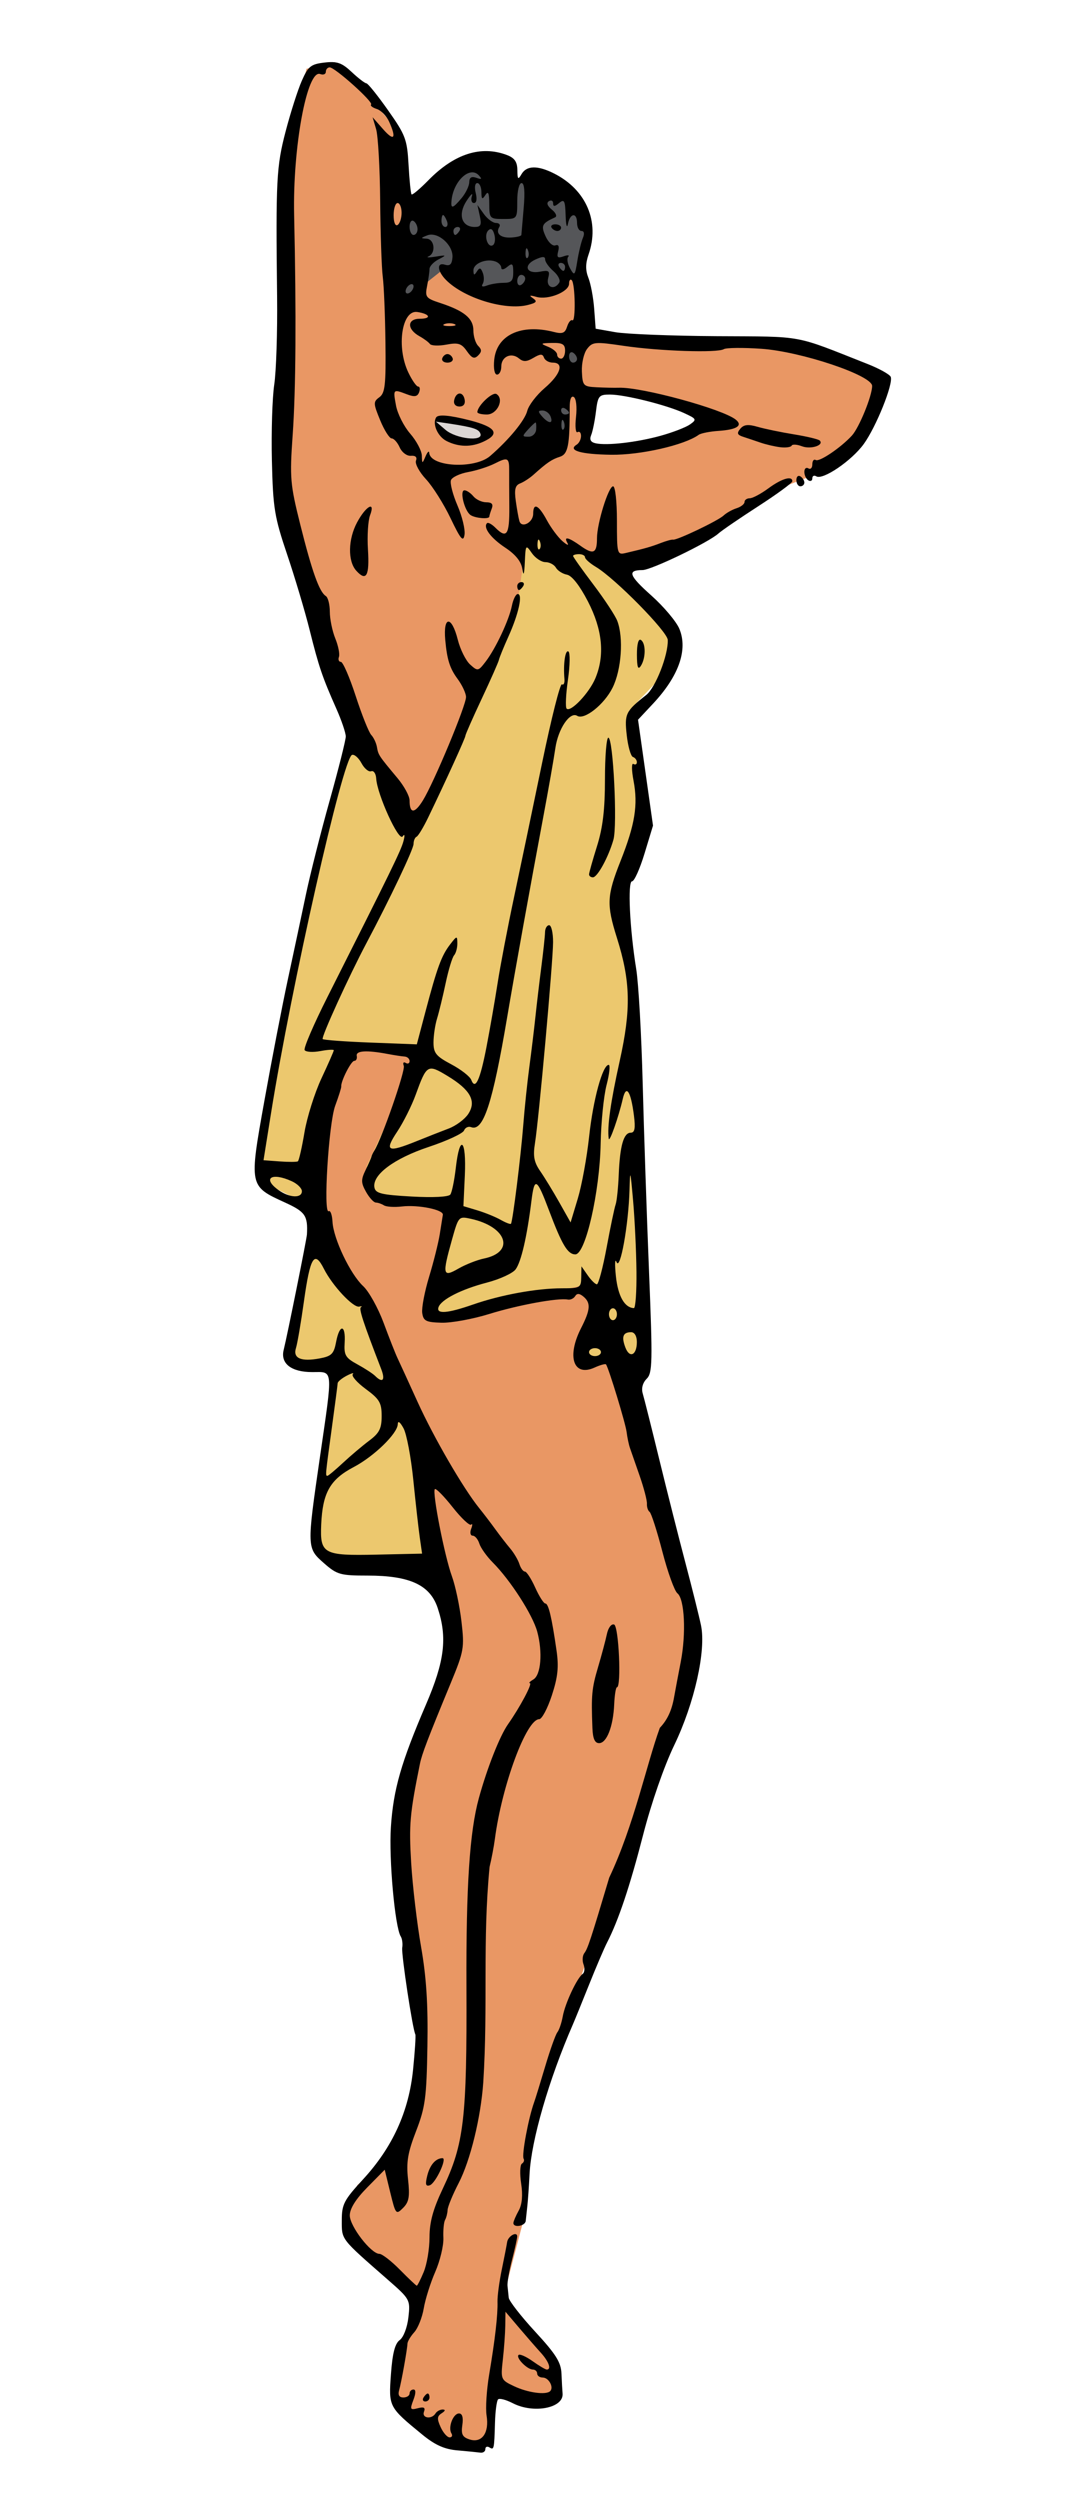
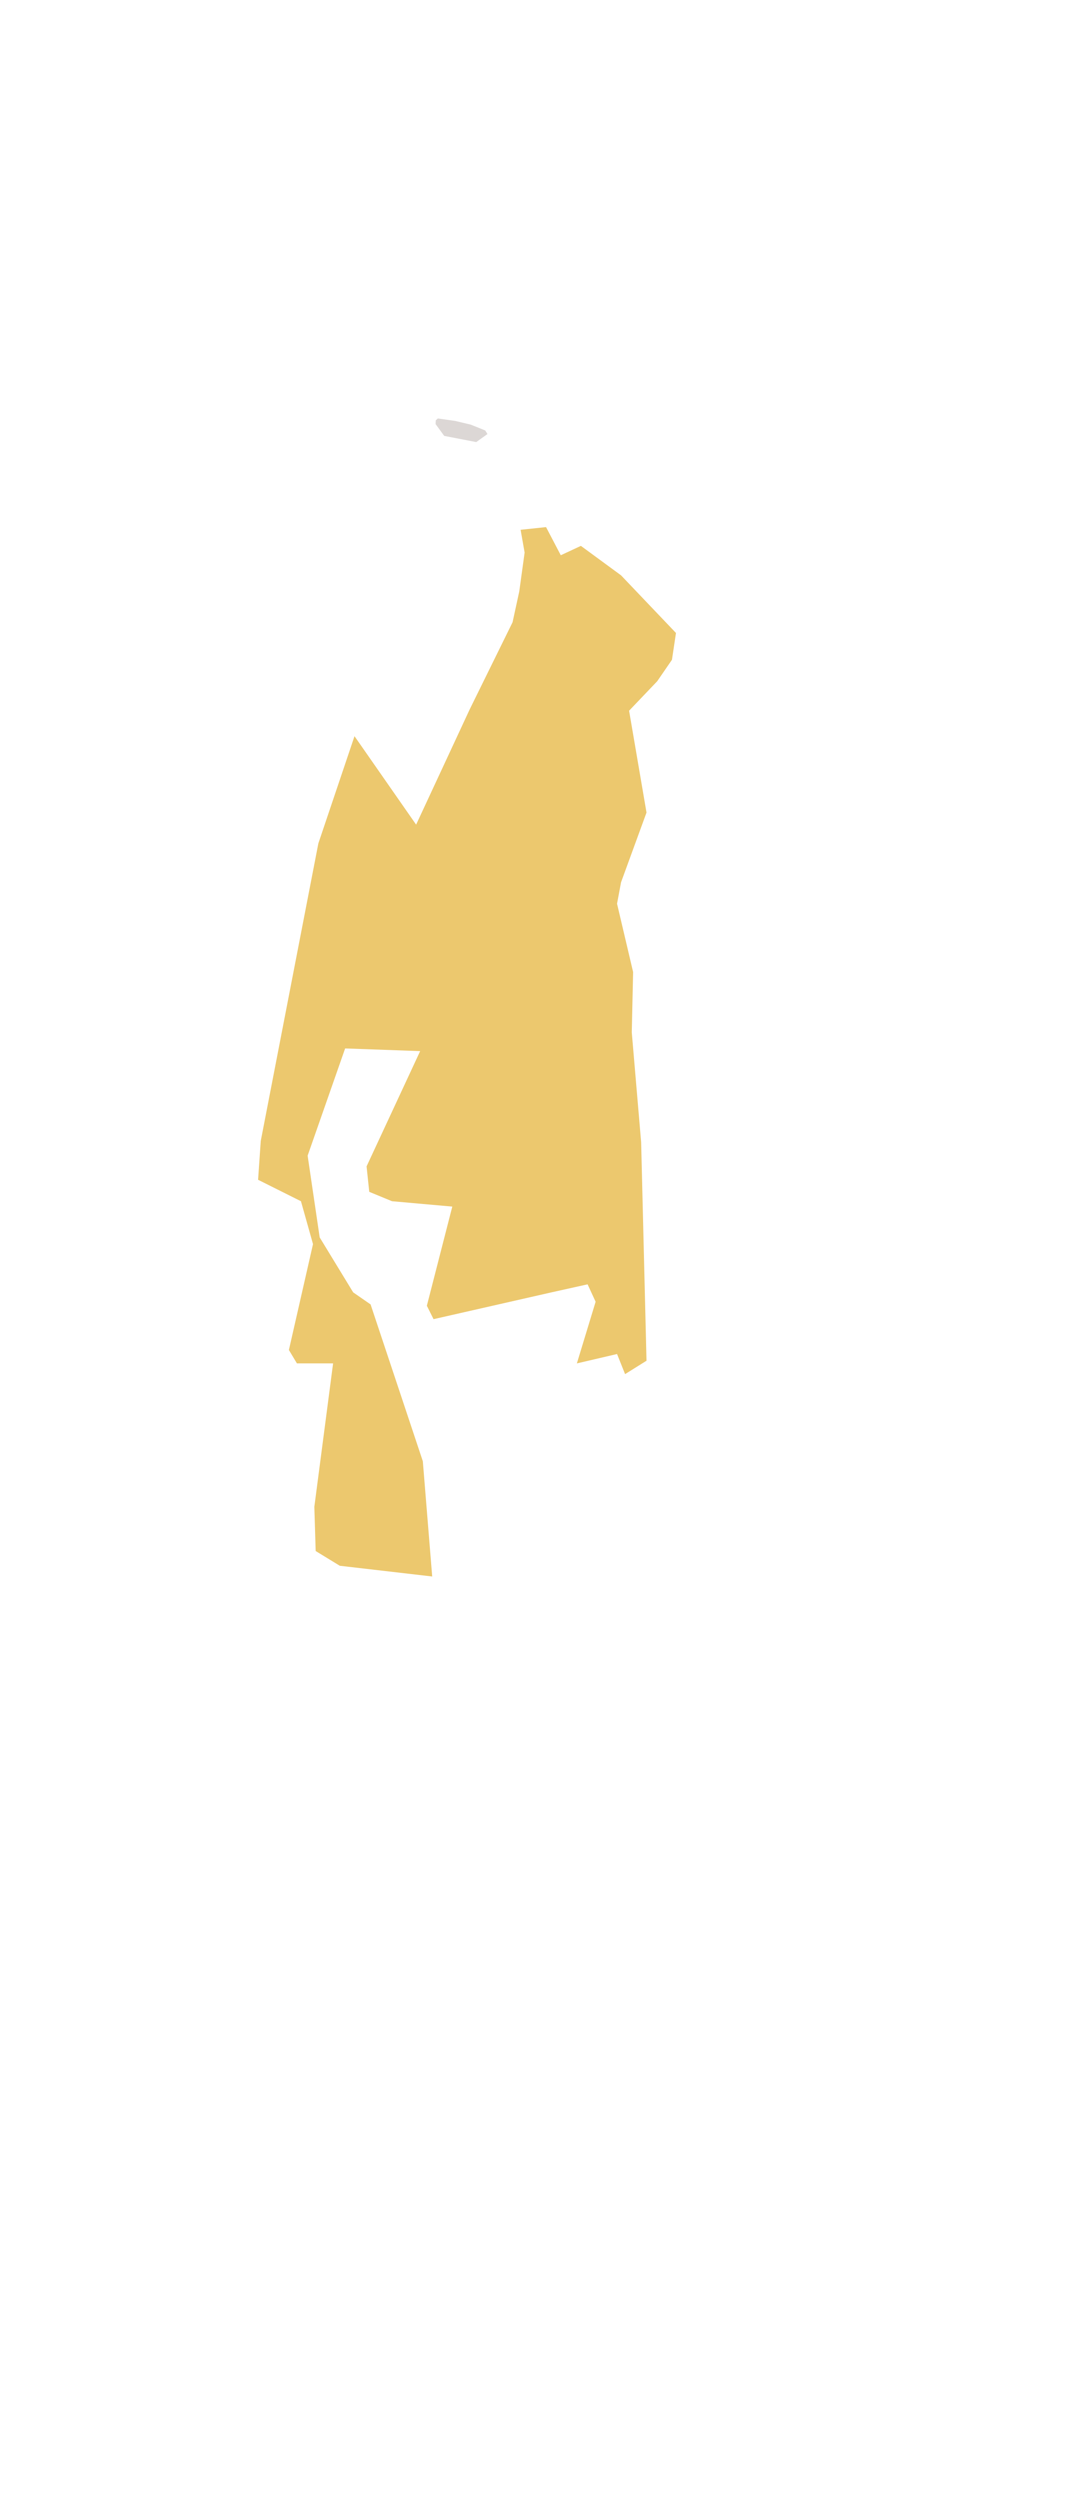
<svg xmlns="http://www.w3.org/2000/svg" xmlns:ns1="http://www.inkscape.org/namespaces/inkscape" xmlns:ns2="http://sodipodi.sourceforge.net/DTD/sodipodi-0.dtd" width="190mm" height="440mm" viewBox="0 0 673.228 1559.055" id="svg9429" version="1.1" ns1:version="0.92.1 r15371" ns2:docname="saucyladyinyellowtowel-remix.svg">
  <defs id="defs9431" />
  <ns2:namedview id="base" pagecolor="#ffffff" bordercolor="#666666" borderopacity="1.0" ns1:pageopacity="0.0" ns1:pageshadow="2" ns1:zoom="0.28040756" ns1:cx="1369.1633" ns1:cy="897.4019" ns1:document-units="px" ns1:current-layer="g10117" showgrid="false" fit-margin-top="0" fit-margin-left="0" fit-margin-right="0" fit-margin-bottom="0" ns1:window-width="1366" ns1:window-height="705" ns1:window-x="-8" ns1:window-y="-8" ns1:window-maximized="1" ns1:snap-global="false" />
  <g ns1:label="Layer 1" ns1:groupmode="layer" id="layer1" transform="translate(-428.984,58.064)">
    <g id="g10004">
      <g id="g10103" transform="matrix(2.488,0,0,2.488,-1746.552,130.249)">
        <g id="g10117" transform="translate(338.881,31.499)">
-           <path style="fill:#e99764;fill-opacity:1;fill-rule:evenodd;stroke:none;stroke-width:1px;stroke-linecap:butt;stroke-linejoin:miter;stroke-opacity:1" d="M 222.891 41.246 L 204.168 45.703 L 189.902 106.33 L 189.902 258.785 L 187.227 337.244 L 238.047 495.049 L 273.709 550.326 L 227.348 706.35 L 206.842 783.023 L 219.324 834.734 L 246.963 872.18 L 261.227 910.516 L 285.299 971.143 L 284.408 1019.287 L 301.348 1086.152 L 295.998 1119.141 L 267.469 1195.814 L 269.25 1272.488 L 279.949 1341.139 L 279.949 1378.584 L 262.119 1432.971 L 238.047 1452.584 L 230.021 1471.307 L 232.697 1489.139 L 279.059 1526.584 L 273.709 1549.764 L 264.793 1564.92 L 263.01 1597.908 L 293.322 1625.547 L 319.178 1627.33 L 325.42 1621.98 L 328.986 1586.318 L 353.949 1597.908 L 373.562 1593.451 L 369.998 1572.945 L 334.334 1530.15 L 349.492 1472.199 L 354.84 1414.246 L 386.045 1316.176 L 435.08 1177.092 L 466.285 1096.852 L 445.779 1018.394 L 410.117 913.191 L 409.227 376.473 L 446.672 365.773 L 516.213 325.652 L 548.309 313.172 L 574.164 294.449 L 587.537 250.762 L 529.586 228.473 L 461.828 227.582 L 388.721 221.34 L 383.371 169.631 L 265.855 157.045 L 272.816 141.1 L 267.469 89.391 L 234.48 51.943 L 222.891 41.246 z M 395.852 260.568 L 421.707 260.568 L 474.311 278.4 L 446.672 289.99 L 401.201 298.906 L 389.611 298.016 L 395.852 260.568 z " transform="matrix(0.377,0,0,0.377,535.418,-107.177)" id="path4502" />
          <path style="opacity:1;fill:#dcd7d5;fill-opacity:1;fill-rule:evenodd;stroke:none;stroke-width:0.402px;stroke-linecap:butt;stroke-linejoin:miter;stroke-opacity:1" d="m 645.329,-2.307 -0.517,0.47 -0.047,0.94 2.161,2.96 8.034,1.55 2.819,-2.02 -0.564,-0.893 -3.618,-1.456 -3.946,-0.94 z" id="path10147" ns1:connector-curvature="0" />
-           <path style="fill:#555659;fill-opacity:1;fill-rule:evenodd;stroke:none;stroke-width:1.067px;stroke-linecap:butt;stroke-linejoin:miter;stroke-opacity:1" d="M 319.82 103.08 L 273.564 140.084 L 265.855 157.045 L 268.482 200.17 L 295.664 178.631 L 323.932 195.592 L 356.824 196.105 L 376.164 190.705 L 386.633 176.061 L 392.287 152.42 L 379.951 127.236 L 356.824 113.873 L 343.461 119.525 L 328.043 107.191 L 319.82 103.08 z M 381.494 224.887 L 378.41 233.109 L 373.785 253.154 L 356.824 268.572 L 338.322 296.84 L 345.518 305.062 L 373.785 292.729 L 377.896 288.102 L 379.236 276.674 L 379.369 259.068 L 386.633 242.875 L 387.146 226.428 L 381.494 224.887 z " transform="matrix(0.377,0,0,0.377,535.418,-107.177)" id="path10113" />
          <path style="fill:#ecc86e;fill-rule:evenodd;stroke:none;stroke-width:0.377px;stroke-linecap:butt;stroke-linejoin:miter;stroke-opacity:1;fill-opacity:1" d="m 624.433,77.322 15.452,22.17 13.436,-28.888 10.749,-21.834 1.68,-7.726 1.344,-9.741 -1.008,-5.71 6.382,-0.672 3.695,7.054 5.039,-2.351 10.077,7.39 13.772,14.444 -1.008,6.718 -3.695,5.374 -7.054,7.39 4.367,25.529 -6.382,17.467 -1.008,5.374 4.031,17.131 -0.336,15.116 2.351,27.544 1.344,54.752 -5.374,3.359 -2.015,-5.039 -10.077,2.351 4.703,-15.452 -2.015,-4.367 -9.069,2.015 -29.56,6.718 -1.68,-3.359 6.382,-24.857 -15.116,-1.344 -5.71,-2.351 -0.672,-6.382 13.436,-28.888 -18.811,-0.672 -9.405,26.872 3.023,20.49 8.398,13.772 4.367,3.023 13.1,39.301 2.351,28.888 -23.177,-2.687 -6.046,-3.695 -0.336,-11.085 4.703,-35.942 h -9.069 l -2.015,-3.359 6.046,-26.536 -3.023,-10.749 -10.749,-5.374 0.672,-9.741 14.444,-74.571 z" id="path4507" ns1:connector-curvature="0" />
-           <path ns1:connector-curvature="0" id="path10105" d="m 650.262,506.958 c -3.299,-0.29 -5.633,-1.338 -8.849,-3.973 -8.409,-6.891 -8.434,-6.939 -7.842,-15.121 0.38,-5.253 1.006,-7.686 2.203,-8.561 0.951,-0.695 1.889,-3.152 2.176,-5.696 0.496,-4.403 0.415,-4.552 -5.174,-9.439 -11.899,-10.406 -11.533,-9.935 -11.533,-14.832 0,-4.073 0.529,-5.095 5.348,-10.327 7.386,-8.02 11.472,-16.984 12.531,-27.493 0.461,-4.573 0.715,-8.545 0.566,-8.828 -0.696,-1.318 -3.546,-20.138 -3.287,-21.709 0.161,-0.977 -0.005,-2.25 -0.369,-2.828 -1.462,-2.324 -3.005,-19.436 -2.474,-27.434 0.627,-9.441 2.549,-16.142 8.809,-30.712 4.672,-10.872 5.385,-16.762 2.926,-24.174 -1.92,-5.787 -6.99,-8.129 -17.598,-8.129 -6.831,0 -7.646,-0.232 -10.917,-3.104 -4.308,-3.783 -4.312,-3.868 -1.042,-26.396 3.325,-22.912 3.452,-21.5 -1.921,-21.5 -5.254,0 -8.002,-2.15 -7.139,-5.586 0.863,-3.438 5.766,-27.76 5.828,-28.914 0.256,-4.704 -0.417,-5.681 -5.511,-8.005 -9.008,-4.109 -8.999,-4.066 -5.158,-25.5 1.823,-10.173 4.479,-23.896 5.901,-30.496 1.422,-6.6 3.447,-16.11 4.5,-21.134 1.053,-5.024 3.735,-15.634 5.961,-23.58 2.226,-7.945 4.047,-15.184 4.047,-16.087 0,-0.902 -1.055,-4.016 -2.344,-6.92 -3.547,-7.99 -4.412,-10.536 -6.72,-19.78 -1.167,-4.675 -3.704,-13.183 -5.638,-18.907 -3.191,-9.447 -3.544,-11.614 -3.825,-23.5 -0.17,-7.201 0.095,-15.793 0.589,-19.093 0.494,-3.3 0.816,-13.2 0.715,-22 -0.337,-29.347 -0.166,-32.642 2.151,-41.5 1.223,-4.675 3.04,-10.357 4.038,-12.628 1.598,-3.634 2.275,-4.181 5.664,-4.577 3.193,-0.373 4.363,0.032 6.86,2.373 1.656,1.552 3.313,2.825 3.683,2.827 0.37,0.003 2.814,3.042 5.432,6.755 4.391,6.228 4.789,7.29 5.143,13.733 0.211,3.84 0.551,7.15 0.756,7.354 0.204,0.204 2.102,-1.393 4.216,-3.551 6.515,-6.646 13.203,-8.787 19.715,-6.311 1.889,0.718 2.573,1.706 2.596,3.75 0.026,2.368 0.18,2.518 1.05,1.025 1.274,-2.187 4.078,-2.228 8.22,-0.123 8.041,4.088 11.437,12.093 8.592,20.254 -0.794,2.279 -0.805,3.951 -0.038,5.899 0.589,1.496 1.237,4.969 1.441,7.719 l 0.371,4.999 4.917,0.868 c 2.705,0.477 14.142,0.928 25.417,1.001 22.278,0.144 19.058,-0.449 37.871,6.98 2.954,1.167 5.562,2.619 5.796,3.227 0.674,1.757 -3.668,12.55 -6.77,16.827 -3.041,4.192 -10.264,9.108 -11.899,8.097 -0.549,-0.339 -0.998,-0.114 -0.998,0.501 0,0.615 -0.45,0.84 -1,0.5 -0.55,-0.34 -1,-1.293 -1,-2.118 0,-0.825 0.45,-1.222 1,-0.882 0.55,0.34 1,-0.11 1,-1 0,-0.89 0.383,-1.381 0.851,-1.092 0.896,0.554 6.271,-3.071 9.067,-6.114 1.826,-1.987 5.082,-9.966 5.082,-12.452 0,-2.658 -17.84,-8.636 -27.808,-9.319 -4.57,-0.313 -8.794,-0.269 -9.388,0.098 -1.58,0.977 -16.101,0.499 -25.066,-0.825 -7.233,-1.068 -7.862,-1.015 -9.234,0.779 -0.809,1.059 -1.391,3.612 -1.293,5.675 0.17,3.559 0.36,3.759 3.734,3.928 1.955,0.098 4.454,0.149 5.554,0.112 5.741,-0.189 25.971,5.328 29.292,7.989 1.86,1.491 0.302,2.516 -4.292,2.824 -2.2,0.147 -4.45,0.593 -5,0.991 -3.58,2.588 -14.613,5.096 -21.962,4.993 -7.625,-0.107 -10.965,-1.088 -8.626,-2.535 0.598,-0.37 1.087,-1.347 1.087,-2.172 0,-0.825 -0.394,-1.257 -0.875,-0.959 -0.481,0.297 -0.654,-1.417 -0.385,-3.811 0.281,-2.492 0.044,-4.628 -0.555,-4.998 -0.646,-0.399 -1.042,0.601 -1.035,2.62 0.029,9.502 -0.411,11.714 -2.46,12.364 -2.025,0.643 -3.234,1.464 -6.589,4.478 -0.965,0.867 -2.483,1.856 -3.374,2.198 -1.242,0.476 -1.495,1.508 -1.088,4.424 0.292,2.091 0.7,4.357 0.908,5.035 0.569,1.863 3.453,0.327 3.453,-1.84 0,-2.89 1.343,-2.268 3.417,1.583 1.029,1.912 2.784,4.274 3.899,5.25 1.115,0.976 1.699,1.212 1.297,0.524 -1.055,-1.804 0.172,-1.54 3.346,0.72 3.155,2.246 4.041,1.817 4.041,-1.956 0,-3.727 2.882,-13.015 4.039,-13.015 0.541,0 0.961,3.77 0.961,8.617 0,8.425 0.05,8.605 2.25,8.089 4.858,-1.14 6.343,-1.564 8.75,-2.497 1.375,-0.533 2.762,-0.91 3.081,-0.839 0.925,0.207 11.29,-4.741 12.675,-6.051 0.691,-0.653 2.153,-1.473 3.25,-1.821 1.097,-0.348 1.994,-1.053 1.994,-1.566 0,-0.513 0.588,-0.933 1.306,-0.933 0.718,0 2.831,-1.125 4.694,-2.5 3.319,-2.449 6.023,-3.24 5.977,-1.75 -0.013,0.412 -3.855,3.225 -8.539,6.25 -4.684,3.025 -9.175,6.096 -9.981,6.825 -2.493,2.255 -16.84,9.166 -19.04,9.17 -3.898,0.008 -3.435,1.344 2.212,6.377 3.102,2.765 6.263,6.516 7.023,8.336 2.196,5.256 -0.132,11.869 -6.615,18.792 l -3.746,4 1.878,13.268 1.878,13.268 -2.121,6.982 c -1.166,3.84 -2.575,6.982 -3.129,6.982 -1.159,0 -0.595,11.91 1.041,22 0.58,3.575 1.308,16.4 1.619,28.5 0.311,12.1 1.027,33.378 1.591,47.285 0.926,22.806 0.868,25.443 -0.588,26.899 -1.006,1.006 -1.377,2.406 -0.983,3.715 0.347,1.155 2.224,8.626 4.17,16.601 1.946,7.975 4.906,19.675 6.577,26 1.671,6.325 3.41,13.3 3.864,15.5 1.303,6.316 -1.639,19.467 -6.712,30 -2.567,5.329 -5.753,14.513 -7.814,22.517 -3.309,12.858 -6.194,21.467 -9.044,26.983 -0.71,1.375 -2.731,6.1 -4.491,10.5 -1.76,4.4 -3.593,8.9 -4.073,10 -6.017,13.788 -10.445,29.071 -10.865,37.5 -0.151,3.025 -0.4,6.625 -0.554,8 -0.154,1.375 -0.337,3.062 -0.407,3.75 -0.134,1.312 -3.154,1.8 -3.092,0.5 0.019,-0.412 0.618,-1.799 1.329,-3.082 0.855,-1.541 1.064,-3.843 0.618,-6.786 -0.372,-2.45 -0.287,-4.694 0.187,-4.987 0.475,-0.293 0.669,-0.847 0.432,-1.231 -0.534,-0.865 1.212,-10.232 2.641,-14.165 0.3,-0.825 1.548,-4.875 2.775,-9 1.226,-4.125 2.597,-7.964 3.047,-8.531 0.449,-0.567 1.059,-2.367 1.355,-4 0.589,-3.255 3.559,-9.59 4.977,-10.618 0.493,-0.357 0.597,-1.427 0.233,-2.377 -0.365,-0.95 -0.274,-2.233 0.202,-2.851 0.851,-1.105 1.622,-3.443 6.235,-18.906 6.195,-13.055 9.352,-28.367 12.692,-37.545 1.896,-2.004 2.988,-4.348 3.575,-7.672 0.291,-1.65 1.04,-5.624 1.665,-8.832 1.389,-7.131 0.972,-15.8 -0.827,-17.214 -0.732,-0.575 -2.431,-5.28 -3.775,-10.456 -1.344,-5.176 -2.786,-9.655 -3.203,-9.954 -0.417,-0.299 -0.718,-1.219 -0.669,-2.044 0.049,-0.825 -0.774,-3.975 -1.828,-7 -1.055,-3.025 -2.152,-6.175 -2.438,-7 -0.286,-0.825 -0.661,-2.625 -0.833,-4 -0.271,-2.167 -4.411,-15.767 -5.149,-16.912 -0.146,-0.227 -1.443,0.124 -2.882,0.78 -5.286,2.408 -7.045,-2.708 -3.392,-9.867 2.367,-4.64 2.494,-6.345 0.589,-7.926 -0.991,-0.823 -1.609,-0.851 -2.075,-0.096 -0.365,0.591 -1.193,0.972 -1.839,0.847 -2.43,-0.473 -12.441,1.362 -19.675,3.607 -4.125,1.28 -9.525,2.269 -12,2.198 -3.897,-0.112 -4.544,-0.439 -4.828,-2.443 -0.18,-1.273 0.598,-5.363 1.73,-9.089 1.132,-3.726 2.334,-8.535 2.671,-10.686 0.337,-2.151 0.684,-4.323 0.77,-4.827 0.219,-1.276 -6.144,-2.57 -10.274,-2.089 -1.887,0.219 -3.912,0.092 -4.5,-0.283 -0.588,-0.375 -1.502,-0.689 -2.03,-0.697 -0.529,-0.008 -1.633,-1.211 -2.453,-2.672 -1.283,-2.286 -1.299,-3.053 -0.11,-5.5 0.76,-1.564 1.421,-3.068 1.468,-3.343 0.048,-0.275 0.37,-0.95 0.717,-1.5 1.888,-2.994 7.829,-20.083 7.385,-21.241 -0.288,-0.749 -0.078,-1.088 0.466,-0.752 0.544,0.336 0.989,0.134 0.989,-0.448 0,-0.582 -0.562,-1.096 -1.25,-1.141 -0.688,-0.045 -2.6,-0.337 -4.25,-0.649 -5.296,-1.001 -8.013,-0.832 -7.75,0.482 0.138,0.688 -0.145,1.25 -0.629,1.25 -0.797,0 -3.418,5.174 -3.264,6.443 0.035,0.291 -0.644,2.448 -1.51,4.793 -1.644,4.455 -3.049,27.311 -1.625,26.441 0.428,-0.261 0.854,0.942 0.947,2.674 0.229,4.245 4.463,13.116 7.685,16.102 1.439,1.334 3.752,5.49 5.141,9.236 1.388,3.746 2.953,7.711 3.476,8.811 0.524,1.1 2.791,6.046 5.037,10.991 4.047,8.909 11.431,21.631 15.421,26.573 1.139,1.41 2.97,3.809 4.07,5.331 1.1,1.522 2.774,3.684 3.72,4.805 0.946,1.121 1.989,2.884 2.317,3.919 0.328,1.035 0.948,1.881 1.378,1.881 0.429,0 1.592,1.8 2.584,4 0.992,2.2 2.134,4 2.538,4 0.792,0 1.609,3.424 2.816,11.806 0.593,4.119 0.328,6.636 -1.185,11.25 -1.072,3.269 -2.498,5.944 -3.17,5.944 -3.208,0 -9.332,16.541 -11.107,30 -0.254,1.925 -0.852,5.075 -1.328,7 -1.807,18.675 -0.363,34.44 -1.583,54 -0.611,8.829 -3.246,19.612 -6.172,25.26 -1.493,2.882 -2.743,5.915 -2.777,6.74 -0.034,0.825 -0.32,1.95 -0.634,2.5 -0.314,0.55 -0.504,2.575 -0.421,4.5 0.083,1.925 -0.834,5.75 -2.036,8.5 -1.203,2.75 -2.499,6.861 -2.882,9.135 -0.382,2.274 -1.452,4.974 -2.377,6 -0.925,1.026 -1.697,2.315 -1.715,2.865 -0.049,1.452 -1.528,9.701 -2.107,11.75 -0.32,1.133 0.059,1.75 1.073,1.75 0.862,0 1.567,-0.45 1.567,-1 0,-0.55 0.439,-1 0.975,-1 0.628,0 0.62,0.933 -0.022,2.622 -0.904,2.377 -0.8,2.571 1.104,2.073 1.539,-0.402 1.954,-0.168 1.553,0.878 -0.62,1.617 1.922,1.992 2.89,0.427 0.34,-0.55 1.154,-0.993 1.809,-0.985 0.743,0.01 0.648,0.359 -0.252,0.928 -1.168,0.739 -1.22,1.403 -0.271,3.485 0.644,1.414 1.658,2.572 2.252,2.572 0.594,0 0.8,-0.454 0.457,-1.009 -0.91,-1.472 0.43,-4.991 1.9,-4.991 0.821,0 1.111,1.01 0.834,2.901 -0.343,2.335 0.018,3.042 1.847,3.623 3.066,0.973 4.938,-1.672 4.237,-5.987 -0.294,-1.81 6.6e-4,-6.462 0.654,-10.338 1.468,-8.705 2.179,-14.924 2.081,-18.199 -0.041,-1.375 0.437,-4.975 1.063,-8 0.626,-3.025 1.234,-6.151 1.352,-6.946 0.226,-1.532 2.547,-2.807 2.527,-1.388 -0.007,0.458 -0.59,3.083 -1.296,5.833 -0.706,2.75 -1.219,5.675 -1.14,6.5 0.079,0.825 0.219,2.175 0.312,3 0.092,0.825 3.073,4.65 6.624,8.5 5.199,5.638 6.484,7.681 6.6,10.5 0.079,1.925 0.204,4.175 0.278,5 0.328,3.658 -7.275,5.133 -12.508,2.426 -1.674,-0.866 -3.324,-1.293 -3.668,-0.949 -0.343,0.343 -0.692,2.964 -0.774,5.824 -0.194,6.745 -0.236,6.929 -1.416,6.199 -0.55,-0.34 -1,-0.141 -1,0.441 0,0.582 -0.562,0.98 -1.25,0.884 -0.688,-0.096 -3.266,-0.352 -5.731,-0.569 z m 23.245,-14.854 c 0.973,-0.973 -0.363,-3.402 -1.871,-3.402 -0.766,0 -1.393,-0.45 -1.393,-1 0,-0.55 -0.482,-1 -1.071,-1 -1.421,0 -4.321,-2.941 -3.605,-3.657 0.309,-0.309 1.894,0.388 3.523,1.548 1.629,1.16 3.23,2.109 3.558,2.109 1.232,0 0.523,-2.009 -1.486,-4.215 -1.145,-1.257 -3.61,-4.085 -5.477,-6.285 l -3.395,-4 -0.048,3.5 c -0.026,1.925 -0.302,5.764 -0.613,8.531 -0.554,4.928 -0.497,5.064 2.774,6.62 3.474,1.653 8.071,2.285 9.104,1.251 z m -31.713,-29.87 c 0.797,-1.907 1.449,-5.806 1.449,-8.664 0,-3.829 0.886,-7.064 3.368,-12.292 5.296,-11.158 6.03,-17.45 5.896,-50.576 -0.102,-25.17 0.799,-38.823 3.118,-47.241 2.091,-7.59 5.242,-15.565 7.319,-18.518 2.992,-4.256 6.177,-10.239 5.467,-10.272 -0.367,-0.017 0.027,-0.436 0.874,-0.933 1.906,-1.116 2.37,-6.796 0.978,-11.966 -1.133,-4.208 -6.719,-12.901 -11.138,-17.335 -1.515,-1.52 -3.039,-3.658 -3.385,-4.75 -0.347,-1.092 -1.098,-1.986 -1.67,-1.986 -0.572,0 -0.743,-0.773 -0.38,-1.72 0.363,-0.946 0.36,-1.42 -0.006,-1.053 -0.366,0.366 -2.454,-1.596 -4.639,-4.361 -2.185,-2.765 -4.194,-4.806 -4.464,-4.536 -0.715,0.715 2.433,16.788 4.279,21.846 0.868,2.378 1.944,7.467 2.392,11.31 0.772,6.625 0.632,7.428 -2.704,15.5 -5.774,13.973 -7.211,17.737 -7.707,20.185 -2.537,12.519 -2.777,15.232 -2.198,24.828 0.349,5.775 1.463,15.225 2.475,21 1.339,7.635 1.775,14.456 1.598,25 -0.216,12.876 -0.534,15.254 -2.842,21.234 -2.095,5.428 -2.486,7.771 -2.016,12.081 0.475,4.358 0.245,5.685 -1.242,7.172 -1.767,1.767 -1.87,1.643 -3.216,-3.875 l -1.391,-5.7 -4.381,4.444 c -2.882,2.923 -4.381,5.322 -4.381,7.01 0,2.714 5.336,9.635 7.428,9.635 0.671,0 2.987,1.792 5.146,3.983 2.159,2.191 4.061,3.991 4.227,4 0.166,0.009 0.953,-1.544 1.75,-3.451 z m 0.887,-24.142 c 0.678,-2.703 2.106,-4.34 3.815,-4.375 1.24,-0.025 -1.733,6.311 -3.189,6.797 -1.022,0.341 -1.172,-0.242 -0.625,-2.422 z m -1.873,-159.89 c -0.316,-2.2 -1.046,-8.686 -1.623,-14.414 -0.577,-5.728 -1.682,-11.578 -2.456,-13 -0.867,-1.595 -1.421,-1.988 -1.446,-1.025 -0.06,2.335 -5.958,8.068 -11.054,10.744 -5.917,3.108 -7.794,6.42 -8.146,14.371 -0.327,7.403 0.529,7.871 13.854,7.576 l 11.444,-0.253 z m -19.272,-18.75 c 1.921,-1.788 4.891,-4.297 6.6,-5.576 2.532,-1.896 3.107,-3.036 3.107,-6.163 0,-3.318 -0.54,-4.234 -3.987,-6.77 -2.193,-1.613 -3.656,-3.288 -3.25,-3.722 0.406,-0.434 -0.275,-0.263 -1.513,0.381 -1.238,0.644 -2.264,1.492 -2.282,1.885 -0.017,0.393 -0.678,5.44 -1.468,11.215 -1.637,11.961 -1.64,12 -1.1,12 0.22,0 1.972,-1.462 3.893,-3.25 z m 9.596,-23.5 c -4.589,-11.886 -5.665,-15.18 -5.071,-15.525 0.375,-0.218 0.174,-0.281 -0.447,-0.139 -1.498,0.343 -6.717,-5.234 -8.844,-9.451 -2.402,-4.764 -3.459,-3.04 -5.03,8.209 -0.736,5.269 -1.63,10.499 -1.986,11.622 -0.818,2.576 1.264,3.486 5.959,2.605 2.966,-0.556 3.546,-1.137 4.104,-4.11 0.856,-4.56 2.428,-4.458 2.147,0.14 -0.193,3.166 0.192,3.827 3.19,5.46 1.876,1.022 3.878,2.326 4.45,2.898 1.888,1.888 2.607,1.083 1.529,-1.71 z m 55.111,-4.25 c 0,-0.55 -0.675,-1 -1.5,-1 -0.825,0 -1.5,0.45 -1.5,1 0,0.55 0.675,1 1.5,1 0.825,0 1.5,-0.45 1.5,-1 z m 9,-2.559 c 0,-1.459 -0.58,-2.441 -1.441,-2.441 -2.031,0 -2.462,1.134 -1.45,3.814 1.069,2.831 2.891,1.966 2.891,-1.373 z m -5,-6.941 c 0,-0.825 -0.45,-1.5 -1,-1.5 -0.55,0 -1,0.675 -1,1.5 0,0.825 0.45,1.5 1,1.5 0.55,0 1,-0.675 1,-1.5 z m -36.067,-2.438 c 6.942,-2.417 15.952,-4.062 22.25,-4.062 4.575,0 4.819,-0.138 4.869,-2.75 l 0.052,-2.75 1.57,2.25 c 0.863,1.238 1.899,2.25 2.301,2.25 0.402,0 1.503,-4.162 2.447,-9.25 0.943,-5.087 1.957,-9.925 2.252,-10.75 0.295,-0.825 0.647,-4.2 0.782,-7.5 0.297,-7.254 1.23,-10.5 3.017,-10.5 0.991,0 1.198,-1.101 0.8,-4.25 -0.782,-6.186 -1.948,-7.948 -2.805,-4.236 -1.061,4.602 -3.355,11.105 -3.521,9.986 -0.429,-2.876 0.459,-9.164 2.75,-19.477 2.884,-12.983 2.725,-19.981 -0.701,-30.862 -2.637,-8.375 -2.532,-10.561 0.925,-19.288 3.612,-9.12 4.401,-14.009 3.244,-20.1 -0.498,-2.622 -0.512,-4.488 -0.031,-4.191 0.477,0.295 0.867,0.097 0.867,-0.44 0,-0.537 -0.443,-1.126 -0.985,-1.309 -0.542,-0.183 -1.241,-2.639 -1.554,-5.458 -0.597,-5.374 -0.292,-6.003 4.877,-10.07 2.344,-1.844 5.548,-10.018 5.412,-13.806 -0.075,-2.087 -13.178,-15.397 -18,-18.285 -1.513,-0.906 -2.75,-2 -2.75,-2.431 0,-0.431 -0.675,-0.784 -1.5,-0.784 -0.825,0 -1.5,0.201 -1.5,0.447 0,0.246 2.291,3.473 5.09,7.172 2.8,3.699 5.5,7.802 6,9.118 1.612,4.241 1.042,12.28 -1.189,16.746 -2.104,4.213 -7.066,8.151 -8.867,7.038 -1.825,-1.128 -4.769,3.226 -5.475,8.095 -0.389,2.686 -1.764,10.509 -3.055,17.384 -3.264,17.384 -7.115,38.735 -9.02,50 -3.668,21.697 -5.992,28.787 -9.049,27.613 -0.698,-0.268 -1.499,0.112 -1.78,0.844 -0.281,0.732 -4.25,2.576 -8.821,4.098 -8.744,2.912 -14.251,7.024 -13.648,10.192 0.28,1.47 1.787,1.834 9.324,2.253 5.442,0.303 9.275,0.105 9.713,-0.5 0.397,-0.55 1.018,-3.587 1.379,-6.75 0.981,-8.583 2.672,-7.115 2.254,1.956 l -0.355,7.706 3.5,1.054 c 1.925,0.58 4.551,1.648 5.836,2.375 1.285,0.727 2.45,1.172 2.591,0.99 0.441,-0.573 2.487,-17.004 3.092,-24.831 0.319,-4.125 1.001,-10.65 1.518,-14.5 0.516,-3.85 1.199,-9.475 1.517,-12.5 0.318,-3.025 0.985,-8.65 1.482,-12.5 0.497,-3.85 0.917,-7.787 0.934,-8.75 0.017,-0.963 0.481,-1.75 1.031,-1.75 0.55,0 0.993,1.913 0.984,4.25 -0.019,4.95 -3.565,44.299 -4.541,50.391 -0.521,3.249 -0.237,4.757 1.319,7 1.09,1.572 3.25,5.109 4.8,7.859 l 2.817,5 1.809,-6 c 0.995,-3.3 2.271,-10.275 2.835,-15.5 1.005,-9.299 3.38,-18 4.913,-18 0.424,0 0.184,2.262 -0.533,5.028 -0.717,2.765 -1.385,9.361 -1.484,14.658 -0.227,12.162 -3.799,27.814 -6.349,27.814 -1.92,0 -3.345,-2.376 -6.597,-11 -3.098,-8.217 -3.658,-8.514 -4.423,-2.343 -1.11,8.957 -2.571,15.253 -3.972,17.116 -0.733,0.975 -3.974,2.46 -7.201,3.301 -6.433,1.676 -11.487,4.252 -12.131,6.185 -0.589,1.767 2.267,1.538 8.686,-0.697 z m 29.079,-107.812 c 0.007,-0.412 0.907,-3.603 2,-7.089 1.45,-4.625 1.987,-9.155 1.987,-16.75 0,-5.726 0.381,-10.411 0.848,-10.411 1.215,0 2.305,21.982 1.269,25.593 -1.251,4.363 -4.009,9.407 -5.143,9.407 -0.536,0 -0.969,-0.338 -0.961,-0.75 z m 12.002,-55.059 c -0.009,-2.621 0.376,-4.067 0.985,-3.691 1.268,0.784 1.268,4.537 0,6.5 -0.709,1.097 -0.973,0.342 -0.985,-2.809 z m -0.115,154.559 c -0.055,-5.087 -0.435,-13.075 -0.845,-17.75 -0.678,-7.728 -0.76,-7.973 -0.901,-2.693 -0.233,8.732 -2.339,20.474 -3.25,18.118 -0.409,-1.059 -0.482,0.55 -0.16,3.575 0.527,4.962 2.171,7.869 4.506,7.968 0.412,0.018 0.705,-4.131 0.651,-9.218 z m -38.22,-3.217 c 7.845,-1.631 5.745,-7.962 -3.3,-9.949 -3.058,-0.672 -3.107,-0.617 -4.735,5.184 -2.492,8.883 -2.342,9.565 1.605,7.295 1.788,-1.028 4.681,-2.167 6.431,-2.531 z m -45.681,-16.872 c 0,-0.737 -1.146,-1.862 -2.547,-2.5 -5.136,-2.34 -7.473,-0.689 -3.23,2.283 2.728,1.911 5.777,2.025 5.777,0.217 z m 0.641,-14.727 c 0.642,-3.809 2.56,-9.903 4.263,-13.542 1.703,-3.639 3.096,-6.811 3.096,-7.049 0,-0.238 -1.523,-0.147 -3.385,0.202 -1.862,0.349 -3.63,0.239 -3.929,-0.245 -0.299,-0.484 2.284,-6.487 5.739,-13.34 15.984,-31.7 18.387,-36.62 19.025,-38.96 0.417,-1.529 0.342,-2.015 -0.192,-1.251 -0.964,1.378 -6.384,-10.498 -6.623,-14.51 -0.074,-1.244 -0.64,-2.067 -1.258,-1.83 -0.618,0.237 -1.712,-0.668 -2.431,-2.012 -0.719,-1.344 -1.788,-2.283 -2.376,-2.088 -2.29,0.76 -15.229,57.985 -20.327,89.893 l -1.869,11.702 4.064,0.298 c 2.235,0.164 4.283,0.154 4.551,-0.022 0.268,-0.176 1.012,-3.437 1.654,-7.246 z m 28.174,2.172 c 2.577,-1.042 6.183,-2.461 8.013,-3.153 1.83,-0.692 4.033,-2.335 4.895,-3.651 2.105,-3.213 0.558,-6.043 -5.212,-9.528 -4.996,-3.018 -5.217,-2.887 -7.981,4.726 -0.998,2.75 -3.086,6.913 -4.638,9.25 -3.279,4.936 -2.445,5.335 4.924,2.355 z m 17.478,-23.605 c 0.85,-4.4 2.105,-11.6 2.789,-16 0.684,-4.4 2.535,-14.075 4.115,-21.5 1.579,-7.425 4.749,-22.582 7.044,-33.681 2.295,-11.1 4.53,-19.961 4.965,-19.692 0.435,0.269 0.721,-0.324 0.635,-1.319 -0.328,-3.776 0.192,-7.406 0.991,-6.913 0.457,0.282 0.404,3.481 -0.117,7.108 -0.522,3.627 -0.669,6.874 -0.327,7.216 0.998,0.998 5.662,-3.92 7.201,-7.592 2.421,-5.778 1.8,-12.206 -1.863,-19.282 -2.054,-3.969 -4.012,-6.467 -5.25,-6.699 -1.086,-0.204 -2.334,-0.995 -2.774,-1.759 -0.44,-0.764 -1.622,-1.389 -2.628,-1.389 -1.006,0 -2.535,-1.012 -3.398,-2.25 -1.533,-2.198 -1.574,-2.145 -1.772,2.25 -0.141,3.136 -0.33,3.657 -0.622,1.718 -0.281,-1.863 -1.693,-3.624 -4.275,-5.333 -3.641,-2.409 -5.635,-5.088 -4.577,-6.147 0.262,-0.262 1.204,0.253 2.095,1.143 2.834,2.834 3.546,1.788 3.491,-5.131 -0.029,-3.712 -0.046,-7.839 -0.037,-9.169 0.023,-3.278 -0.341,-3.456 -3.635,-1.788 -1.564,0.792 -4.554,1.75 -6.645,2.129 -2.091,0.379 -4.035,1.295 -4.32,2.036 -0.284,0.741 0.451,3.598 1.635,6.349 1.183,2.751 1.978,6.057 1.766,7.347 -0.314,1.907 -0.967,1.13 -3.496,-4.155 -1.711,-3.575 -4.482,-7.971 -6.158,-9.769 -1.676,-1.798 -2.808,-3.891 -2.517,-4.65 0.34,-0.886 -0.118,-1.327 -1.278,-1.231 -1.009,0.084 -2.249,-0.844 -2.806,-2.1 -0.549,-1.238 -1.454,-2.252 -2.011,-2.254 -0.557,-0.002 -1.855,-2.05 -2.883,-4.552 -1.742,-4.235 -1.755,-4.632 -0.198,-5.771 1.424,-1.041 1.65,-3.078 1.52,-13.698 -0.084,-6.862 -0.386,-14.275 -0.672,-16.475 -0.286,-2.2 -0.579,-10.75 -0.65,-19 -0.071,-8.25 -0.529,-16.35 -1.016,-18 l -0.887,-3 2.636,3 c 2.774,3.158 3.422,2.315 1.486,-1.934 -0.633,-1.39 -2.017,-2.803 -3.075,-3.138 -1.058,-0.336 -1.697,-0.837 -1.421,-1.113 0.626,-0.626 -9.061,-9.315 -10.385,-9.315 -0.532,0 -0.967,0.498 -0.967,1.107 0,0.609 -0.633,0.864 -1.407,0.567 -3.291,-1.263 -6.922,18.336 -6.544,35.326 0.557,25.023 0.433,43.749 -0.365,55.112 -0.759,10.817 -0.628,12.357 1.909,22.5 2.929,11.709 4.778,16.883 6.391,17.879 0.558,0.345 1.015,2.121 1.015,3.946 0,1.825 0.617,4.836 1.37,6.691 0.754,1.855 1.166,3.935 0.917,4.622 -0.249,0.688 -0.032,1.25 0.483,1.25 0.515,0 2.191,3.856 3.724,8.569 1.533,4.713 3.287,9.101 3.897,9.75 0.61,0.649 1.254,2.022 1.43,3.049 0.341,1.984 0.44,2.134 5.144,7.764 1.669,1.998 3.035,4.51 3.035,5.583 0,3.38 1.255,3.392 3.335,0.031 2.776,-4.486 10.862,-23.867 10.826,-25.948 -0.016,-0.936 -0.971,-2.975 -2.122,-4.532 -1.951,-2.639 -2.642,-4.824 -3.089,-9.767 -0.55,-6.085 1.611,-6.127 3.138,-0.062 0.615,2.441 2.006,5.242 3.091,6.224 1.906,1.725 2.038,1.701 3.876,-0.688 2.531,-3.291 5.883,-10.416 6.609,-14.048 0.322,-1.61 0.985,-2.926 1.475,-2.926 1.3,0 0.212,4.965 -2.321,10.592 -1.215,2.699 -2.301,5.358 -2.413,5.908 -0.112,0.55 -2.049,4.928 -4.305,9.728 -2.255,4.801 -4.1,8.984 -4.1,9.296 0,0.545 -4.775,11.024 -9.331,20.475 -1.193,2.475 -2.506,4.65 -2.919,4.833 -0.412,0.183 -0.75,0.994 -0.75,1.801 0,1.302 -5.86,13.626 -11.822,24.866 -4.385,8.266 -11.39,23.621 -10.969,24.042 0.241,0.241 5.651,0.637 12.023,0.881 l 11.585,0.443 2.164,-8.183 c 2.919,-11.039 4.016,-14.035 6.157,-16.819 1.733,-2.254 1.819,-2.268 1.84,-0.314 0.012,1.127 -0.355,2.478 -0.817,3 -0.461,0.522 -1.41,3.65 -2.108,6.95 -0.698,3.3 -1.67,7.305 -2.161,8.899 -0.491,1.595 -0.892,4.295 -0.892,6.002 0,2.65 0.647,3.446 4.433,5.454 2.438,1.293 4.703,3.055 5.033,3.916 1.023,2.666 2.209,0.102 3.827,-8.27 z m 7.708,-115.5 c 0,-0.55 0.477,-1 1.059,-1 0.582,0 0.781,0.45 0.441,1 -0.34,0.55 -0.816,1 -1.059,1 -0.243,0 -0.441,-0.45 -0.441,-1 z m -40.366,-3.852 c -2.165,-2.392 -2.072,-7.862 0.206,-12.11 2.218,-4.135 4.656,-5.473 3.254,-1.786 -0.507,1.333 -0.747,5.177 -0.534,8.543 0.421,6.661 -0.394,8.152 -2.926,5.353 z m 28.696,-13.923 c -1.539,-0.979 -2.854,-6.225 -1.56,-6.225 0.542,0 1.546,0.675 2.231,1.5 0.685,0.825 2.138,1.5 3.229,1.5 1.399,0 1.805,0.467 1.378,1.582 -0.334,0.87 -0.607,1.77 -0.607,2 0,0.699 -3.422,0.437 -4.671,-0.357 z m 17.354,6.588 c -0.319,-0.798 -0.556,-0.561 -0.604,0.604 -0.043,1.054 0.193,1.645 0.525,1.312 0.332,-0.332 0.368,-1.195 0.079,-1.917 z M 658.449,7.101 c 4.752,-4.113 8.708,-8.923 9.309,-11.319 0.347,-1.383 2.323,-3.963 4.391,-5.734 3.986,-3.412 4.916,-6.348 2.01,-6.348 -0.963,0 -1.954,-0.562 -2.203,-1.25 -0.359,-0.991 -0.911,-0.979 -2.662,0.057 -1.695,1.003 -2.537,1.035 -3.618,0.138 -1.925,-1.597 -4.434,-0.452 -4.434,2.023 0,1.117 -0.48,2.031 -1.067,2.031 -0.628,0 -0.92,-1.513 -0.71,-3.672 0.609,-6.25 6.735,-9.121 14.959,-7.012 2.154,0.553 2.808,0.291 3.322,-1.329 0.352,-1.109 0.945,-1.828 1.318,-1.597 0.876,0.542 0.725,-9.176 -0.156,-10.057 -0.367,-0.367 -0.666,0.029 -0.666,0.879 0,2.03 -5.224,4.147 -8.176,3.313 -1.719,-0.485 -1.947,-0.397 -0.876,0.341 1.159,0.798 0.897,1.135 -1.31,1.689 -5.677,1.425 -15.925,-1.7 -20.465,-6.24 -2.243,-2.243 -2.425,-4.53 -0.308,-3.858 1.241,0.394 1.752,-0.092 1.893,-1.8 0.258,-3.114 -3.69,-6.586 -6.319,-5.557 -1.687,0.66 -1.711,0.768 -0.189,0.829 2.02,0.081 2.417,3.613 0.5,4.447 -0.688,0.299 0.1,0.327 1.75,0.063 2.817,-0.452 2.863,-0.409 0.75,0.692 -1.238,0.645 -2.25,1.724 -2.25,2.396 0,0.672 -0.271,2.578 -0.603,4.236 -0.559,2.796 -0.324,3.105 3.25,4.277 6.055,1.985 8.353,3.876 8.353,6.875 0,1.477 0.54,3.225 1.2,3.885 0.933,0.933 0.931,1.469 -0.009,2.409 -0.946,0.946 -1.56,0.708 -2.819,-1.089 -1.354,-1.933 -2.171,-2.193 -5.137,-1.637 -1.94,0.364 -3.799,0.291 -4.131,-0.161 -0.332,-0.452 -1.504,-1.321 -2.604,-1.93 -3.203,-1.773 -3.148,-4.393 0.093,-4.393 3.005,0 2.546,-1.203 -0.645,-1.69 -3.9,-0.595 -5.301,8.786 -2.263,15.156 0.927,1.944 2.038,3.534 2.469,3.534 0.431,0 0.534,0.649 0.23,1.443 -0.42,1.095 -1.152,1.215 -3.034,0.5 -3.515,-1.336 -3.513,-1.338 -2.753,2.807 0.378,2.062 1.974,5.228 3.545,7.035 1.572,1.807 2.889,4.282 2.928,5.5 0.068,2.127 0.105,2.135 0.93,0.215 0.473,-1.1 0.891,-1.506 0.93,-0.903 0.227,3.543 11.43,4.132 15.277,0.803 z m -10.895,-3.733 c -2.245,-1.116 -3.661,-4.293 -2.645,-5.936 0.5,-0.809 3.349,-0.568 8.333,0.704 6.72,1.715 7.809,3.42 3.453,5.405 -3.025,1.378 -6.139,1.319 -9.141,-0.173 z m 8.468,-1.829 c -0.398,-1.193 -1.692,-1.618 -7.779,-2.556 l -3.398,-0.496 2.398,2.053 c 2.664,2.281 9.454,3.023 8.779,0.999 z m -0.779,-5.43 c 0,-1.566 3.79,-5.156 4.79,-4.538 2.025,1.252 0.206,5.13 -2.407,5.13 -1.311,0 -2.383,-0.267 -2.383,-0.592 z m -5.823,-2.961 c 0.452,-2.172 2.227,-2.305 2.633,-0.197 0.211,1.095 -0.28,1.75 -1.31,1.75 -0.961,0 -1.512,-0.647 -1.323,-1.553 z M 646.435,-17.374 c 0.197,-0.591 0.786,-1.075 1.308,-1.075 0.522,0 1.111,0.484 1.308,1.075 0.197,0.591 -0.392,1.075 -1.308,1.075 -0.917,0 -1.505,-0.484 -1.308,-1.075 z m 54.765,19.404 c 3.001,-0.828 6.305,-2.1 7.343,-2.826 1.773,-1.242 1.686,-1.413 -1.457,-2.861 -4.416,-2.034 -14.871,-4.642 -18.607,-4.642 -2.753,0 -3.015,0.319 -3.495,4.25 -0.286,2.337 -0.827,4.998 -1.203,5.913 -0.47,1.144 -0.115,1.786 1.14,2.057 2.867,0.62 10.317,-0.245 16.28,-1.89 z m -31.215,-1.544 c 0.074,-0.982 0.007,-1.786 -0.148,-1.786 -0.156,0 -1.01,0.804 -1.899,1.786 -1.493,1.65 -1.482,1.786 0.148,1.786 0.977,0 1.824,-0.797 1.899,-1.786 z m 6.942,-1.973 c -0.319,-0.798 -0.556,-0.561 -0.604,0.604 -0.043,1.054 0.193,1.645 0.525,1.312 0.332,-0.332 0.368,-1.195 0.079,-1.917 z m -3.321,-1.312 c -0.317,-0.825 -1.22,-1.5 -2.008,-1.5 -1.178,0 -1.203,0.26 -0.143,1.462 1.688,1.914 2.879,1.935 2.151,0.038 z m 4.638,-0.941 c 0,-0.243 -0.45,-0.719 -1,-1.059 -0.55,-0.34 -1,-0.141 -1,0.441 0,0.582 0.45,1.059 1,1.059 0.55,0 1,-0.198 1,-0.441 z m 2,-13.5 c 0,-0.518 -0.45,-1.219 -1,-1.559 -0.55,-0.34 -1,0.084 -1,0.941 0,0.857 0.45,1.559 1,1.559 0.55,0 1,-0.423 1,-0.941 z m -3,-2.059 c 0,-1.603 -0.646,-1.987 -3.25,-1.937 -2.95,0.058 -3.042,0.147 -1,0.968 1.238,0.497 2.25,1.369 2.25,1.937 0,0.568 0.45,1.032 1,1.032 0.55,0 1,-0.9 1,-2 z m -27.75,-6.662 c -0.688,-0.277 -1.812,-0.277 -2.5,0 -0.688,0.277 -0.125,0.504 1.25,0.504 1.375,0 1.938,-0.227 1.25,-0.504 z m -10.25,-9.456 c 0,-0.55 -0.45,-0.722 -1,-0.382 -0.55,0.34 -1,1.068 -1,1.618 0,0.55 0.45,0.722 1,0.382 0.55,-0.34 1,-1.068 1,-1.618 z m 22.582,-0.882 c 1.943,0 2.418,-0.515 2.418,-2.622 0,-2.218 -0.232,-2.43 -1.5,-1.378 -0.865,0.718 -1.5,0.815 -1.5,0.229 0,-0.559 -0.632,-1.258 -1.404,-1.554 -2.279,-0.875 -5.598,0.428 -5.581,2.191 0.012,1.276 0.2,1.342 0.861,0.3 0.674,-1.063 0.976,-0.994 1.488,0.34 0.353,0.921 0.342,2.16 -0.025,2.754 -0.429,0.695 -0.045,0.841 1.079,0.41 0.96,-0.368 2.834,-0.67 4.164,-0.67 z m 5.418,-1.059 c 0,-0.518 -0.45,-0.941 -1,-0.941 -0.55,0 -1,0.702 -1,1.559 0,0.857 0.45,1.281 1,0.941 0.55,-0.34 1,-1.041 1,-1.559 z m 8.533,1.006 c 0.358,-0.579 -0.29,-1.869 -1.441,-2.867 -1.151,-0.998 -2.092,-2.314 -2.092,-2.925 0,-0.813 -0.65,-0.815 -2.421,-0.008 -3.154,1.437 -2.315,3.717 1.126,3.06 2.266,-0.433 2.532,-0.219 2.044,1.648 -0.59,2.256 1.547,3.095 2.784,1.093 z m 5.929,-11.197 c 0.458,-1.066 0.319,-1.75 -0.355,-1.75 -0.609,0 -1.107,-0.9 -1.107,-2 0,-2.728 -1.757,-2.537 -2.294,0.25 -0.238,1.238 -0.495,0.282 -0.57,-2.122 -0.117,-3.766 -0.344,-4.2 -1.636,-3.128 -1.118,0.928 -1.5,0.944 -1.5,0.063 0,-0.65 -0.477,-0.887 -1.06,-0.526 -0.673,0.416 -0.399,1.191 0.75,2.122 0.995,0.807 1.36,1.671 0.81,1.92 -3.342,1.515 -3.617,2.071 -2.373,4.8 0.676,1.484 1.773,2.489 2.438,2.234 0.78,-0.299 1.029,0.225 0.701,1.476 -0.406,1.552 -0.133,1.805 1.363,1.266 1.029,-0.371 1.549,-0.318 1.156,0.117 -0.393,0.435 -0.184,1.744 0.466,2.909 1.095,1.964 1.227,1.828 1.82,-1.881 0.352,-2.2 0.978,-4.787 1.391,-5.75 z m -7.859,-2.583 c -0.283,-0.458 0.14,-0.833 0.941,-0.833 0.801,0 1.456,0.375 1.456,0.833 0,0.458 -0.423,0.833 -0.941,0.833 -0.518,0 -1.173,-0.375 -1.456,-0.833 z m 3.397,9.833 c 0,-0.55 -0.477,-1 -1.059,-1 -0.582,0 -0.781,0.45 -0.441,1 0.34,0.55 0.816,1 1.059,1 0.243,0 0.441,-0.45 0.441,-1 z m -9.317,-4.188 c -0.319,-0.798 -0.556,-0.561 -0.604,0.604 -0.043,1.054 0.193,1.645 0.525,1.312 0.332,-0.332 0.368,-1.195 0.079,-1.917 z m -8.411,-3.88 c -0.36,-1.375 -0.874,-1.731 -1.539,-1.066 -1.192,1.192 -0.147,4.507 1.166,3.696 0.502,-0.31 0.67,-1.494 0.373,-2.629 z m 6.766,0.067 c 0.022,-0.275 0.282,-3.312 0.579,-6.75 0.357,-4.134 0.174,-6.25 -0.538,-6.25 -0.611,0 -1.078,1.95 -1.078,4.5 0,4.476 -0.018,4.5 -3.5,4.5 -3.375,0 -3.501,-0.134 -3.515,-3.75 -0.011,-2.789 -0.264,-3.366 -0.985,-2.25 -0.784,1.213 -0.972,1.069 -0.985,-0.75 -0.008,-1.238 -0.474,-2.25 -1.034,-2.25 -0.588,0 -0.753,1.058 -0.392,2.5 0.378,1.508 0.2,2.5 -0.45,2.5 -0.592,0 -0.819,-0.787 -0.504,-1.75 0.315,-0.963 -0.302,-0.4 -1.371,1.25 -2.204,3.4 -1.21,6.5 2.084,6.5 1.517,0 1.755,-0.517 1.267,-2.75 l -0.601,-2.75 1.615,2.25 c 0.888,1.238 2.261,2.25 3.052,2.25 0.79,0 1.159,0.45 0.819,1 -1.008,1.631 0.314,2.799 2.993,2.645 1.378,-0.08 2.523,-0.37 2.545,-0.645 z m -26.038,-1.441 c 0,-0.793 -0.45,-1.719 -1,-2.059 -0.55,-0.34 -1,0.309 -1,1.441 0,1.132 0.45,2.059 1,2.059 0.55,0 1,-0.648 1,-1.441 z m 10.5,0.441 c 0.34,-0.55 0.141,-1 -0.441,-1 -0.582,0 -1.059,0.45 -1.059,1 0,0.55 0.198,1 0.441,1 0.243,0 0.719,-0.45 1.059,-1 z m -14.5,-4.559 c 0,-1.343 -0.45,-2.441 -1,-2.441 -0.55,0 -1,1.377 -1,3.059 0,1.785 0.417,2.802 1,2.441 0.55,-0.34 1,-1.716 1,-3.059 z m 11.362,2.059 c -0.317,-0.825 -0.752,-1.5 -0.969,-1.5 -0.216,0 -0.393,0.675 -0.393,1.5 0,0.825 0.436,1.5 0.969,1.5 0.533,0 0.71,-0.675 0.393,-1.5 z m 3.695,-5.75 c 1.032,-1.238 1.892,-3.023 1.91,-3.969 0.023,-1.199 0.562,-1.533 1.783,-1.103 1.353,0.476 1.491,0.335 0.607,-0.624 -2.203,-2.39 -6.288,1.316 -6.829,6.195 -0.256,2.312 0.269,2.208 2.528,-0.5 z m -9.556,551.25 c 0.34,-0.55 0.816,-1 1.059,-1 0.243,0 0.441,0.45 0.441,1 0,0.55 -0.477,1 -1.059,1 -0.582,0 -0.781,-0.45 -0.441,-1 z m 42.354,-167.75 c -0.321,-8.277 -0.167,-9.964 1.4,-15.25 0.896,-3.025 1.897,-6.769 2.225,-8.321 0.337,-1.598 1.121,-2.643 1.808,-2.41 1.176,0.398 1.87,15.711 0.713,15.735 -0.275,0.006 -0.585,1.929 -0.688,4.275 -0.244,5.547 -1.871,9.722 -3.787,9.722 -1.069,0 -1.568,-1.12 -1.67,-3.75 z m 51.146,-312.809 c 0,-0.857 0.45,-1.281 1,-0.941 0.55,0.34 1,1.041 1,1.559 0,0.518 -0.45,0.941 -1,0.941 -0.55,0 -1,-0.702 -1,-1.559 z m -4,-8.237 c -1.375,-0.163 -3.625,-0.684 -5,-1.157 -1.375,-0.473 -3.338,-1.132 -4.363,-1.465 -1.471,-0.478 -1.618,-0.901 -0.698,-2.009 0.878,-1.058 1.953,-1.175 4.363,-0.478 1.759,0.509 5.845,1.356 9.08,1.881 3.235,0.525 6.147,1.22 6.471,1.544 1.178,1.178 -2.239,2.284 -4.453,1.442 -1.247,-0.474 -2.409,-0.547 -2.583,-0.161 -0.174,0.385 -1.442,0.567 -2.817,0.403 z" style="fill:#000000;fill-opacity:1" ns2:nodetypes="csssssssscscssssssssssssssssssscssssscsscsscssssscssssscssssscssssssssssssssscscssssssssssssssssssssssssscssscccsssssssssssssssssccsssssssssssccssssscssscsssccssssscsscsscsccscssscssssssssssssssssssccscscssscsssscsscccsssssssscsscsccscsscsssccccssssssssccsscccsssssccssssccscssssssssssscsssscccscssssscssscssssssscsssscssssssssssssssscssccssssscsccssssssssssssscscssssssssssssssscsssssscssssssscssssscssssssssssscccsssssccsscssssscsssssssssscssssssscsssscsccccssssscccssssssssssssssssscsccsssssssssscsssssscssssssssssssscssssssscsssssssscssscsscscsscssssssccsssssssssssssscssccccccsssssssssssssssssssssssssssssscsscssssssssscscccssssssscsssssssssscscscsssssssscsssccccccsssssssssssssssssssssssssssssssssscsscsssssssscsscssccsssssssssssssssssscssscsssssccccccssccsssssscssssssscsssscssssssssssssssssssssscssssssssscssscssccssssssssssscsss" />
        </g>
      </g>
    </g>
  </g>
</svg>